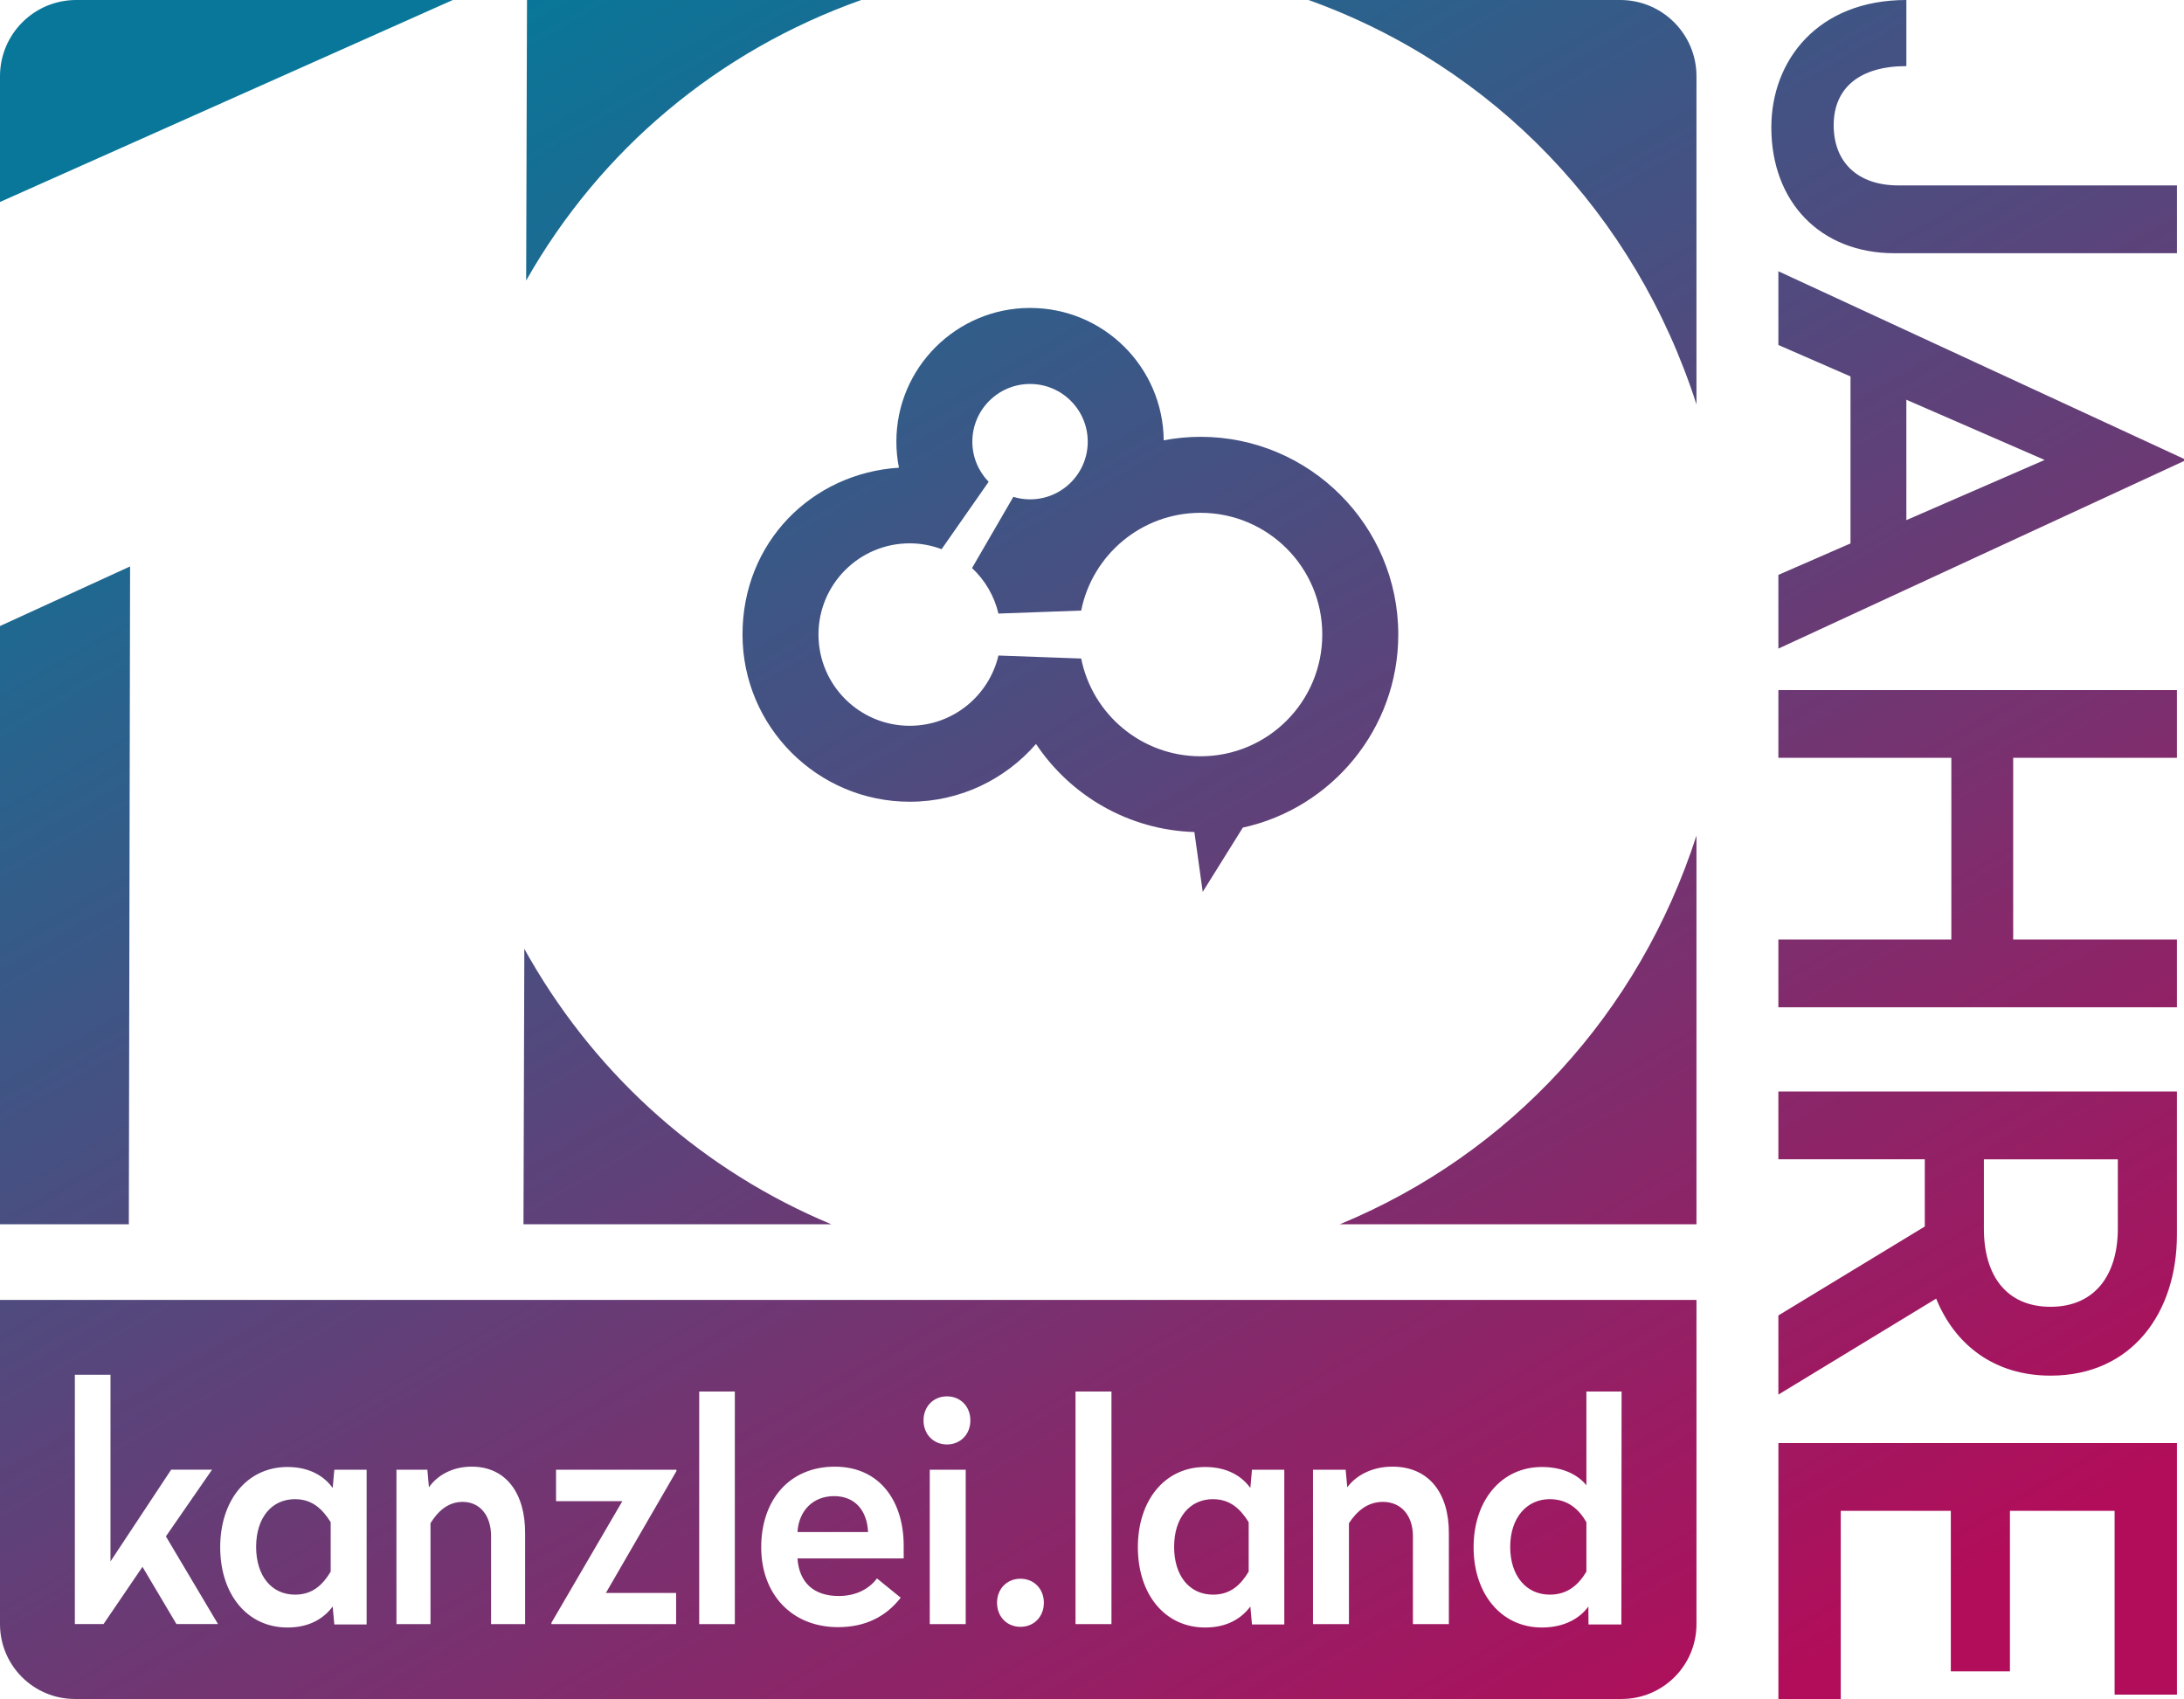
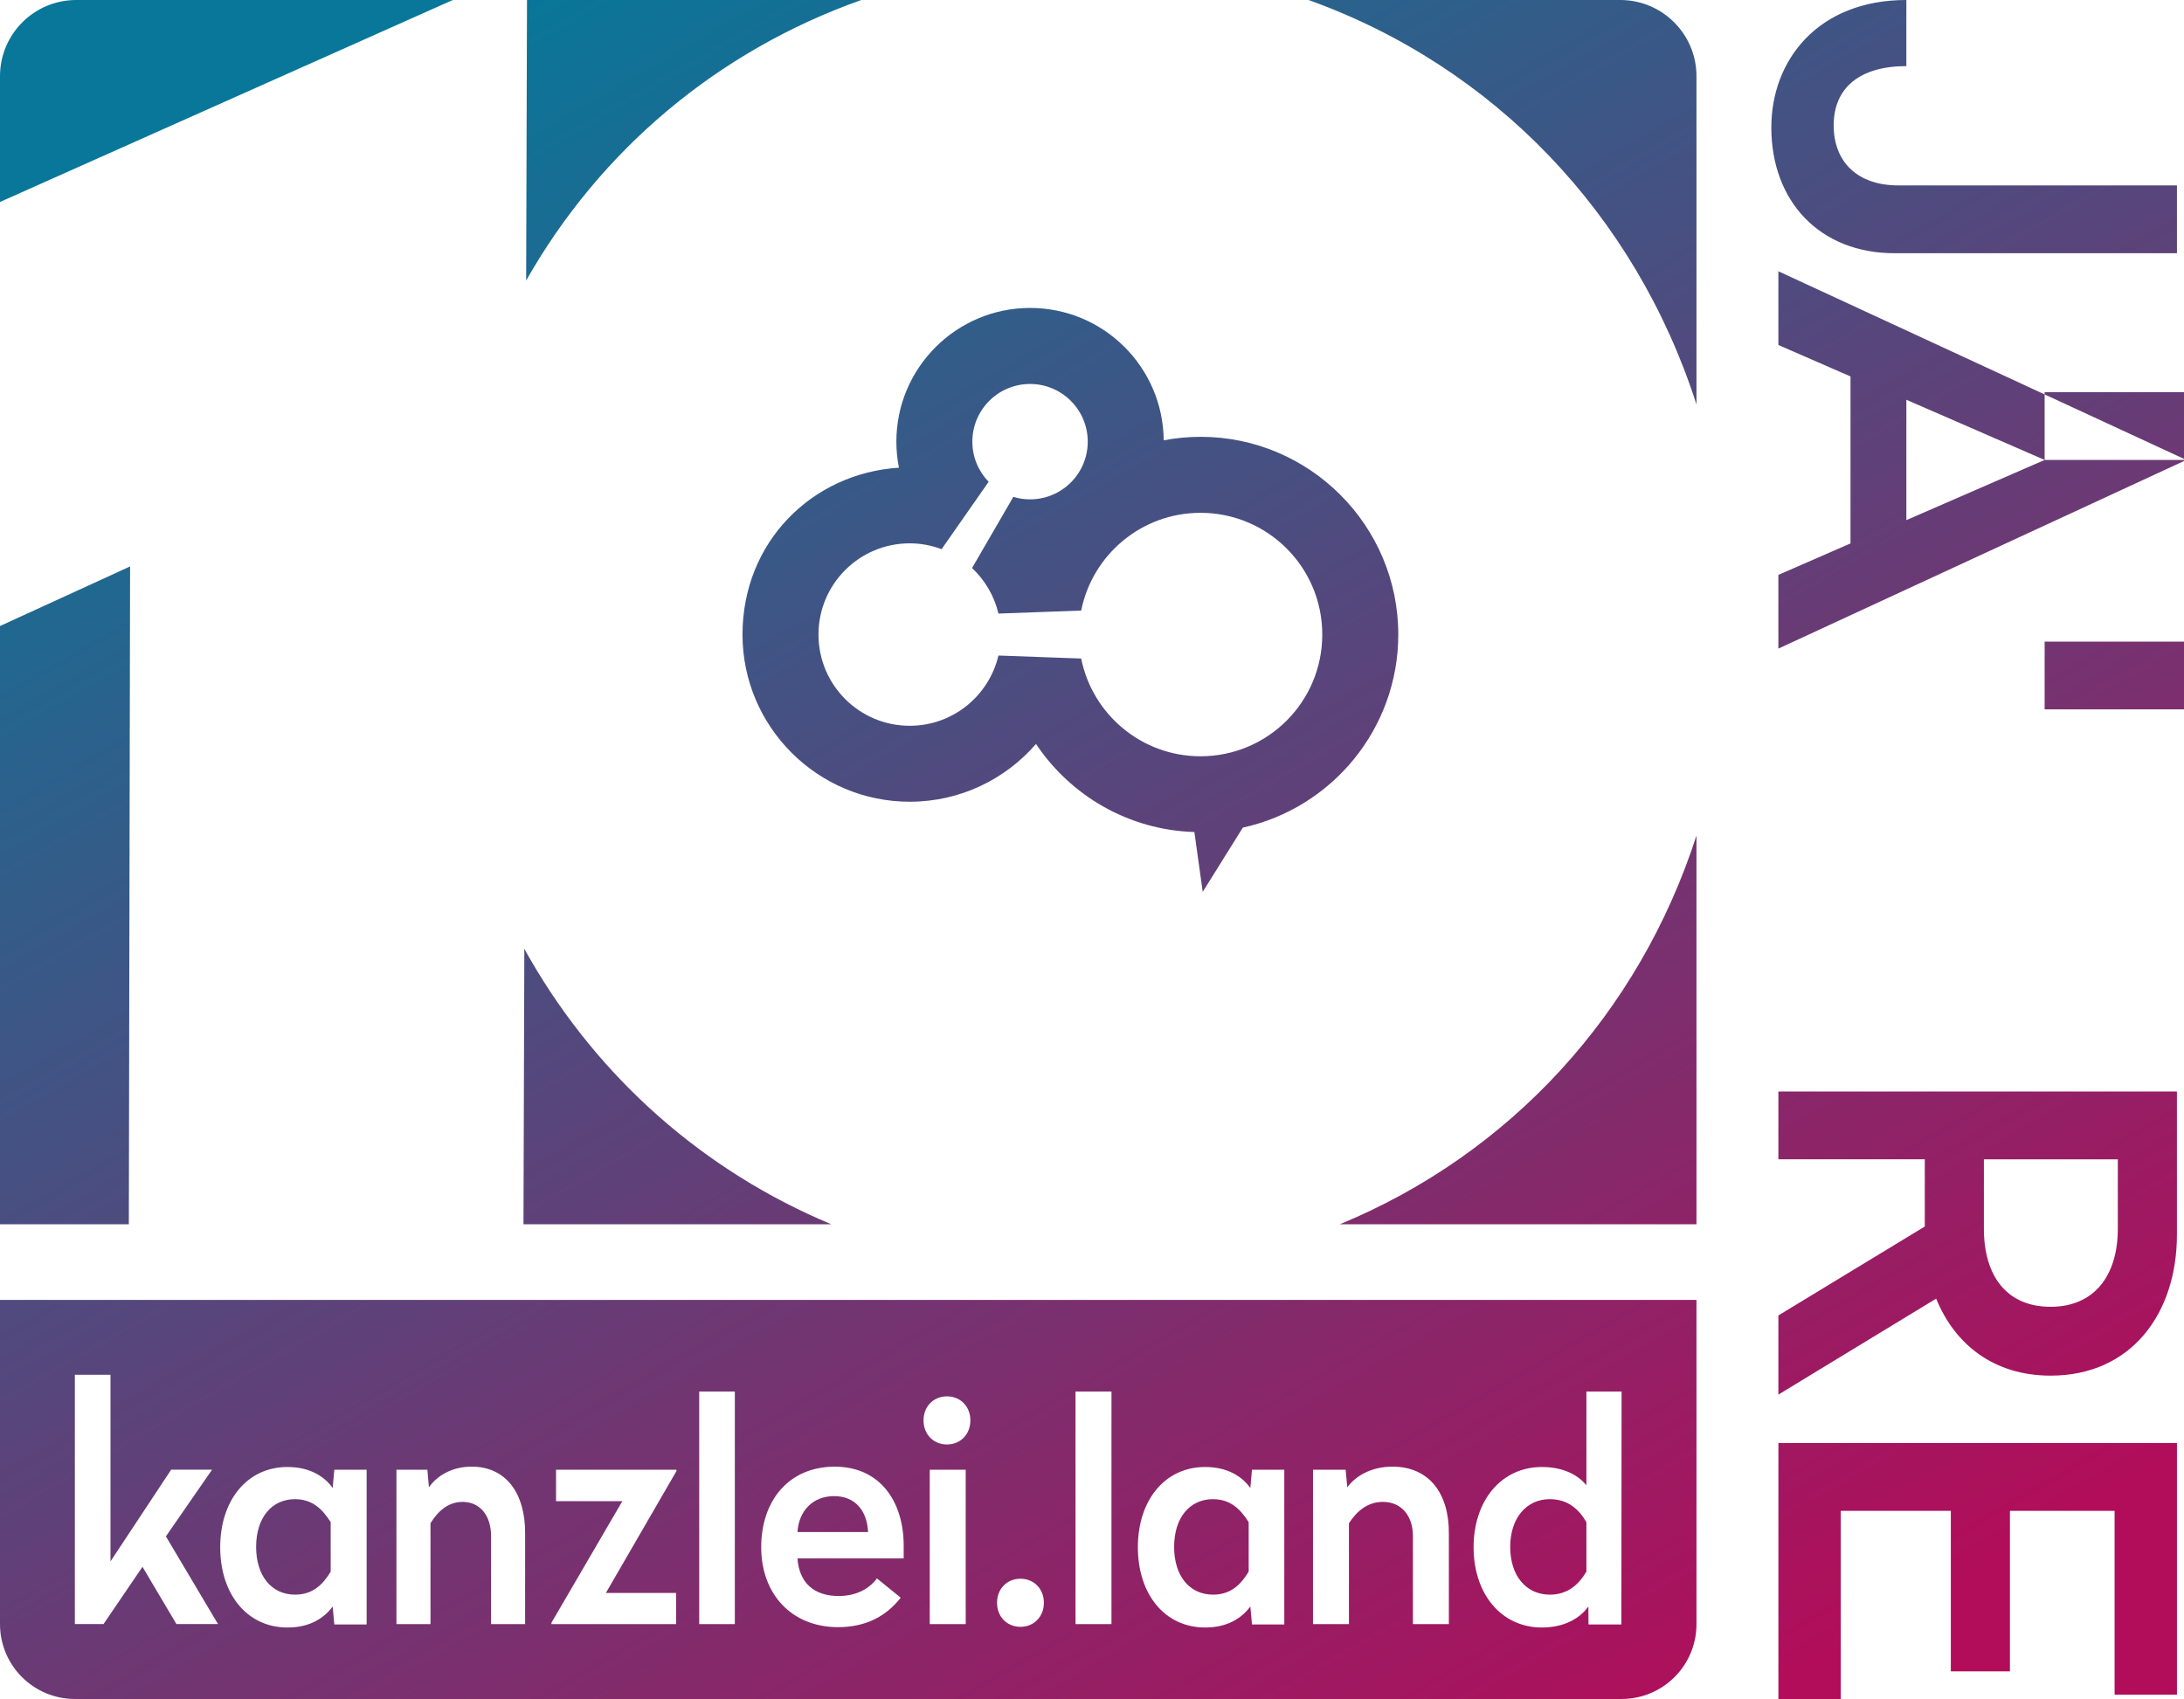
<svg xmlns="http://www.w3.org/2000/svg" id="Ebene_2" viewBox="0 0 800 622.39">
  <defs>
    <linearGradient id="Unbenannter_Verlauf_27" x1="159.02" y1="-80.02" x2="622.08" y2="722.03" gradientUnits="userSpaceOnUse">
      <stop offset=".09" stop-color="#087799" />
      <stop offset=".92" stop-color="#b20d5a" />
    </linearGradient>
  </defs>
  <g id="Ebene_1-2">
-     <path d="M192.73,102.76l.31-102.76h122.44c-52.78,18.75-95.72,55.1-122.75,102.76ZM194.26,351.48c-.76-1.31-1.52-2.63-2.21-3.94v4.22l-.3,96.72h112.73c-46.69-19.51-85.01-53.46-110.21-97ZM593.5,0h-114.16c67.82,24.37,119.64,78.33,142.08,148.16V27.92c0-15.42-12.5-27.92-27.92-27.92ZM0,373.63v74.85h47.19l.46-240.97L0,229.34v144.29ZM490.82,448.48h130.6v-142.38c-21.07,65.2-68.18,116.53-130.6,142.38ZM0,27.92v46.07L165.86,0H27.92C12.5,0,0,12.5,0,27.92ZM455.24,303.19l-14.68,23.53-3.06-21.92c-24.18-.75-45.41-13.38-58.01-32.26-11.24,12.95-27.8,21.16-46.25,21.16-33.78,0-61.26-27.48-61.26-61.26s25.36-59.07,57.3-61.11c-.61-3.09-.94-6.28-.94-9.55,0-27,21.97-48.97,48.97-48.97s48.7,21.71,48.96,48.49c4.38-.83,8.89-1.28,13.5-1.28,39.93,0,72.42,32.49,72.42,72.42,0,34.62-24.43,63.64-56.95,70.74ZM484.35,232.45c0-24.63-19.96-44.59-44.59-44.59-21.62,0-39.64,15.39-43.72,35.81l-30.31,1.1c-1.53-6.5-4.96-12.26-9.67-16.68l15.12-26.07c1.94.59,4,.91,6.13.91,11.67,0,21.13-9.46,21.13-21.13s-9.46-21.14-21.13-21.14-21.14,9.46-21.14,21.14c0,5.72,2.28,10.89,5.97,14.7l-17.23,24.68c-3.64-1.36-7.56-2.14-11.68-2.14-18.46,0-33.42,14.96-33.42,33.42s14.96,33.42,33.42,33.42c15.81,0,29.02-10.99,32.5-25.74l30.31,1.1c4.08,20.42,22.1,35.81,43.72,35.81,24.63,0,44.59-19.96,44.59-44.59ZM693.93,92.75h103.49v-24.83h-102.1c-14.69,0-23.64-8.35-23.64-22.04s9.53-21.66,26.62-21.66V0c-32.38,0-49.46,22.04-49.46,46.68,0,27.21,17.87,46.08,45.08,46.08ZM800,168.1v.79l-148.58,68.72v-27.01l26.42-11.52v-61.18l-26.42-11.52v-27.01l148.58,68.73ZM748.95,168.49l-50.65-22.05v44.1l50.65-22.04ZM651.42,277.62h63.36v66.55h-63.36v24.83h145.99v-24.83h-59.98v-66.55h59.98v-24.83h-145.99v24.83ZM651.42,399.86h145.99v52.44c0,28.6-16.48,51.64-46.28,51.64-20.86,0-35.15-11.52-41.91-28.21l-57.8,35.16v-29l53.63-32.58v-24.62h-53.63v-24.83ZM726.7,450.12c0,17.28,8.35,28.6,24.43,28.6s24.63-11.52,24.63-28.6v-25.42h-49.06v25.42ZM651.42,622.39h22.85v-68.92h40.32v58.8h21.65v-58.8h38.34v67.34h22.84v-92.16h-145.99v93.75ZM444.34,549.19c-8.58,0-14.26,6.82-14.26,17.49s5.68,17.49,14.26,17.49c6.4,0,10.15-3.6,13.05-8.43v-18.11c-3.02-4.84-6.77-8.43-13.05-8.43ZM108.08,549.19c-8.58,0-14.26,6.82-14.26,17.49s5.68,17.49,14.26,17.49c6.4,0,10.15-3.6,13.05-8.43v-18.11c-3.02-4.84-6.77-8.43-13.05-8.43ZM621.42,476.21v118.76c0,15.15-12.28,27.42-27.42,27.42H27.42C12.28,622.39,0,610.11,0,594.96v-118.76h621.42ZM79.86,594.96l-19.09-32.13,16.91-24.44h-14.98l-22.23,33.61v-68.39h-13.05v91.33h10.51l14.26-20.96,12.44,20.96h15.22ZM134.3,538.4h-11.84l-.6,6.7c-3.02-4.22-8.34-7.69-16.55-7.69-14.86,0-24.65,12.28-24.65,29.4s9.79,29.4,24.65,29.4c8.22,0,13.41-3.47,16.55-7.69l.6,6.57h11.84v-56.68ZM192.35,561.84c.11-14.76-6.98-24.56-19.56-24.56-7.55,0-12.93,3.6-15.67,7.57l-.57-6.45h-11.33v56.56h12.47v-36.96c2.63-4.22,6.29-7.81,11.78-7.81,6.41,0,10.41,5.09,10.41,12.53v32.25h12.47v-33.12ZM247.78,538.4h-44.1v11.54h24.28l-25.97,44.53v.5h45.67v-11.41h-25.73l25.85-44.65v-.5ZM269.17,509.75h-13.05v85.21h13.05v-85.21ZM331.02,566.19c0-15.88-8.46-28.9-25.25-28.9s-26.94,12.4-26.94,29.52,11.11,29.27,28.15,29.27c10.15,0,17.64-3.97,22.95-10.79l-8.7-7.07c-2.66,3.6-7.37,6.45-14.01,6.45-9.18,0-14.5-4.96-15.1-13.77h38.9v-4.71ZM353.74,538.4h-13.17v56.56h13.17v-56.56ZM355.45,520.34c0-5.09-3.62-8.81-8.58-8.81s-8.58,3.72-8.58,8.81,3.62,8.81,8.58,8.81,8.58-3.72,8.58-8.81ZM382.37,587.15c0-5.09-3.62-8.81-8.58-8.81s-8.58,3.72-8.58,8.81,3.62,8.81,8.58,8.81,8.58-3.72,8.58-8.81ZM407.13,509.75h-13.17v85.21h13.17v-85.21ZM470.44,538.4h-11.84l-.6,6.7c-3.02-4.22-8.34-7.69-16.55-7.69-14.86,0-24.65,12.28-24.65,29.4s9.79,29.4,24.65,29.4c8.22,0,13.41-3.47,16.55-7.69l.6,6.57h11.84v-56.68ZM530.72,561.84c.12-14.76-7.25-24.56-20.66-24.56-7.97,0-13.65,3.6-16.55,7.57l-.6-6.45h-11.96v56.56h13.17v-36.96c2.78-4.22,6.64-7.81,12.44-7.81,6.77,0,10.99,5.09,10.99,12.53v32.25h13.17v-33.12ZM593.99,509.75h-12.89v34.36c-2.9-3.6-8.22-6.7-16.31-6.7-14.86,0-25.01,12.28-25.01,29.4s10.15,29.4,25.01,29.4c8.34,0,14.01-3.47,17.03-7.69l.05,6.57h12.04l.08-85.34ZM305.53,548.08c-7.73,0-12.93,5.33-13.41,13.15h25.85c-.36-7.81-4.71-13.15-12.44-13.15ZM567.69,549.19c-8.46,0-14.5,6.82-14.5,17.49s5.92,17.49,14.5,17.49c6.52,0,10.51-3.6,13.41-8.43v-18.11c-2.78-4.84-6.89-8.43-13.41-8.43Z" fill="url(#Unbenannter_Verlauf_27)" />
+     <path d="M192.73,102.76l.31-102.76h122.44c-52.78,18.75-95.72,55.1-122.75,102.76ZM194.26,351.48c-.76-1.31-1.52-2.63-2.21-3.94v4.22l-.3,96.72h112.73c-46.69-19.51-85.01-53.46-110.21-97ZM593.5,0h-114.16c67.82,24.37,119.64,78.33,142.08,148.16V27.92c0-15.42-12.5-27.92-27.92-27.92ZM0,373.63v74.85h47.19l.46-240.97L0,229.34v144.29ZM490.82,448.48h130.6v-142.38c-21.07,65.2-68.18,116.53-130.6,142.38ZM0,27.92v46.07L165.86,0H27.92C12.5,0,0,12.5,0,27.92ZM455.24,303.19l-14.68,23.53-3.06-21.92c-24.18-.75-45.41-13.38-58.01-32.26-11.24,12.95-27.8,21.16-46.25,21.16-33.78,0-61.26-27.48-61.26-61.26s25.36-59.07,57.3-61.11c-.61-3.09-.94-6.28-.94-9.55,0-27,21.97-48.97,48.97-48.97s48.7,21.71,48.96,48.49c4.38-.83,8.89-1.28,13.5-1.28,39.93,0,72.42,32.49,72.42,72.42,0,34.62-24.43,63.64-56.95,70.74ZM484.35,232.45c0-24.63-19.96-44.59-44.59-44.59-21.62,0-39.64,15.39-43.72,35.81l-30.31,1.1c-1.53-6.5-4.96-12.26-9.67-16.68l15.12-26.07c1.94.59,4,.91,6.13.91,11.67,0,21.13-9.46,21.13-21.13s-9.46-21.14-21.13-21.14-21.14,9.46-21.14,21.14c0,5.72,2.28,10.89,5.97,14.7l-17.23,24.68c-3.64-1.36-7.56-2.14-11.68-2.14-18.46,0-33.42,14.96-33.42,33.42s14.96,33.42,33.42,33.42c15.81,0,29.02-10.99,32.5-25.74l30.31,1.1c4.08,20.42,22.1,35.81,43.72,35.81,24.63,0,44.59-19.96,44.59-44.59ZM693.93,92.75h103.49v-24.83h-102.1c-14.69,0-23.64-8.35-23.64-22.04s9.53-21.66,26.62-21.66V0c-32.38,0-49.46,22.04-49.46,46.68,0,27.21,17.87,46.08,45.08,46.08ZM800,168.1v.79l-148.58,68.72v-27.01l26.42-11.52v-61.18l-26.42-11.52v-27.01l148.58,68.73ZM748.95,168.49l-50.65-22.05v44.1l50.65-22.04Zh63.36v66.55h-63.36v24.83h145.99v-24.83h-59.98v-66.55h59.98v-24.83h-145.99v24.83ZM651.42,399.86h145.99v52.44c0,28.6-16.48,51.64-46.28,51.64-20.86,0-35.15-11.52-41.91-28.21l-57.8,35.16v-29l53.63-32.58v-24.62h-53.63v-24.83ZM726.7,450.12c0,17.28,8.35,28.6,24.43,28.6s24.63-11.52,24.63-28.6v-25.42h-49.06v25.42ZM651.42,622.39h22.85v-68.92h40.32v58.8h21.65v-58.8h38.34v67.34h22.84v-92.16h-145.99v93.75ZM444.34,549.19c-8.58,0-14.26,6.82-14.26,17.49s5.68,17.49,14.26,17.49c6.4,0,10.15-3.6,13.05-8.43v-18.11c-3.02-4.84-6.77-8.43-13.05-8.43ZM108.08,549.19c-8.58,0-14.26,6.82-14.26,17.49s5.68,17.49,14.26,17.49c6.4,0,10.15-3.6,13.05-8.43v-18.11c-3.02-4.84-6.77-8.43-13.05-8.43ZM621.42,476.21v118.76c0,15.15-12.28,27.42-27.42,27.42H27.42C12.28,622.39,0,610.11,0,594.96v-118.76h621.42ZM79.86,594.96l-19.09-32.13,16.91-24.44h-14.98l-22.23,33.61v-68.39h-13.05v91.33h10.51l14.26-20.96,12.44,20.96h15.22ZM134.3,538.4h-11.84l-.6,6.7c-3.02-4.22-8.34-7.69-16.55-7.69-14.86,0-24.65,12.28-24.65,29.4s9.79,29.4,24.65,29.4c8.22,0,13.41-3.47,16.55-7.69l.6,6.57h11.84v-56.68ZM192.35,561.84c.11-14.76-6.98-24.56-19.56-24.56-7.55,0-12.93,3.6-15.67,7.57l-.57-6.45h-11.33v56.56h12.47v-36.96c2.63-4.22,6.29-7.81,11.78-7.81,6.41,0,10.41,5.09,10.41,12.53v32.25h12.47v-33.12ZM247.78,538.4h-44.1v11.54h24.28l-25.97,44.53v.5h45.67v-11.41h-25.73l25.85-44.65v-.5ZM269.17,509.75h-13.05v85.21h13.05v-85.21ZM331.02,566.19c0-15.88-8.46-28.9-25.25-28.9s-26.94,12.4-26.94,29.52,11.11,29.27,28.15,29.27c10.15,0,17.64-3.97,22.95-10.79l-8.7-7.07c-2.66,3.6-7.37,6.45-14.01,6.45-9.18,0-14.5-4.96-15.1-13.77h38.9v-4.71ZM353.74,538.4h-13.17v56.56h13.17v-56.56ZM355.45,520.34c0-5.09-3.62-8.81-8.58-8.81s-8.58,3.72-8.58,8.81,3.62,8.81,8.58,8.81,8.58-3.72,8.58-8.81ZM382.37,587.15c0-5.09-3.62-8.81-8.58-8.81s-8.58,3.72-8.58,8.81,3.62,8.81,8.58,8.81,8.58-3.72,8.58-8.81ZM407.13,509.75h-13.17v85.21h13.17v-85.21ZM470.44,538.4h-11.84l-.6,6.7c-3.02-4.22-8.34-7.69-16.55-7.69-14.86,0-24.65,12.28-24.65,29.4s9.79,29.4,24.65,29.4c8.22,0,13.41-3.47,16.55-7.69l.6,6.57h11.84v-56.68ZM530.72,561.84c.12-14.76-7.25-24.56-20.66-24.56-7.97,0-13.65,3.6-16.55,7.57l-.6-6.45h-11.96v56.56h13.17v-36.96c2.78-4.22,6.64-7.81,12.44-7.81,6.77,0,10.99,5.09,10.99,12.53v32.25h13.17v-33.12ZM593.99,509.75h-12.89v34.36c-2.9-3.6-8.22-6.7-16.31-6.7-14.86,0-25.01,12.28-25.01,29.4s10.15,29.4,25.01,29.4c8.34,0,14.01-3.47,17.03-7.69l.05,6.57h12.04l.08-85.34ZM305.53,548.08c-7.73,0-12.93,5.33-13.41,13.15h25.85c-.36-7.81-4.71-13.15-12.44-13.15ZM567.69,549.19c-8.46,0-14.5,6.82-14.5,17.49s5.92,17.49,14.5,17.49c6.52,0,10.51-3.6,13.41-8.43v-18.11c-2.78-4.84-6.89-8.43-13.41-8.43Z" fill="url(#Unbenannter_Verlauf_27)" />
  </g>
</svg>